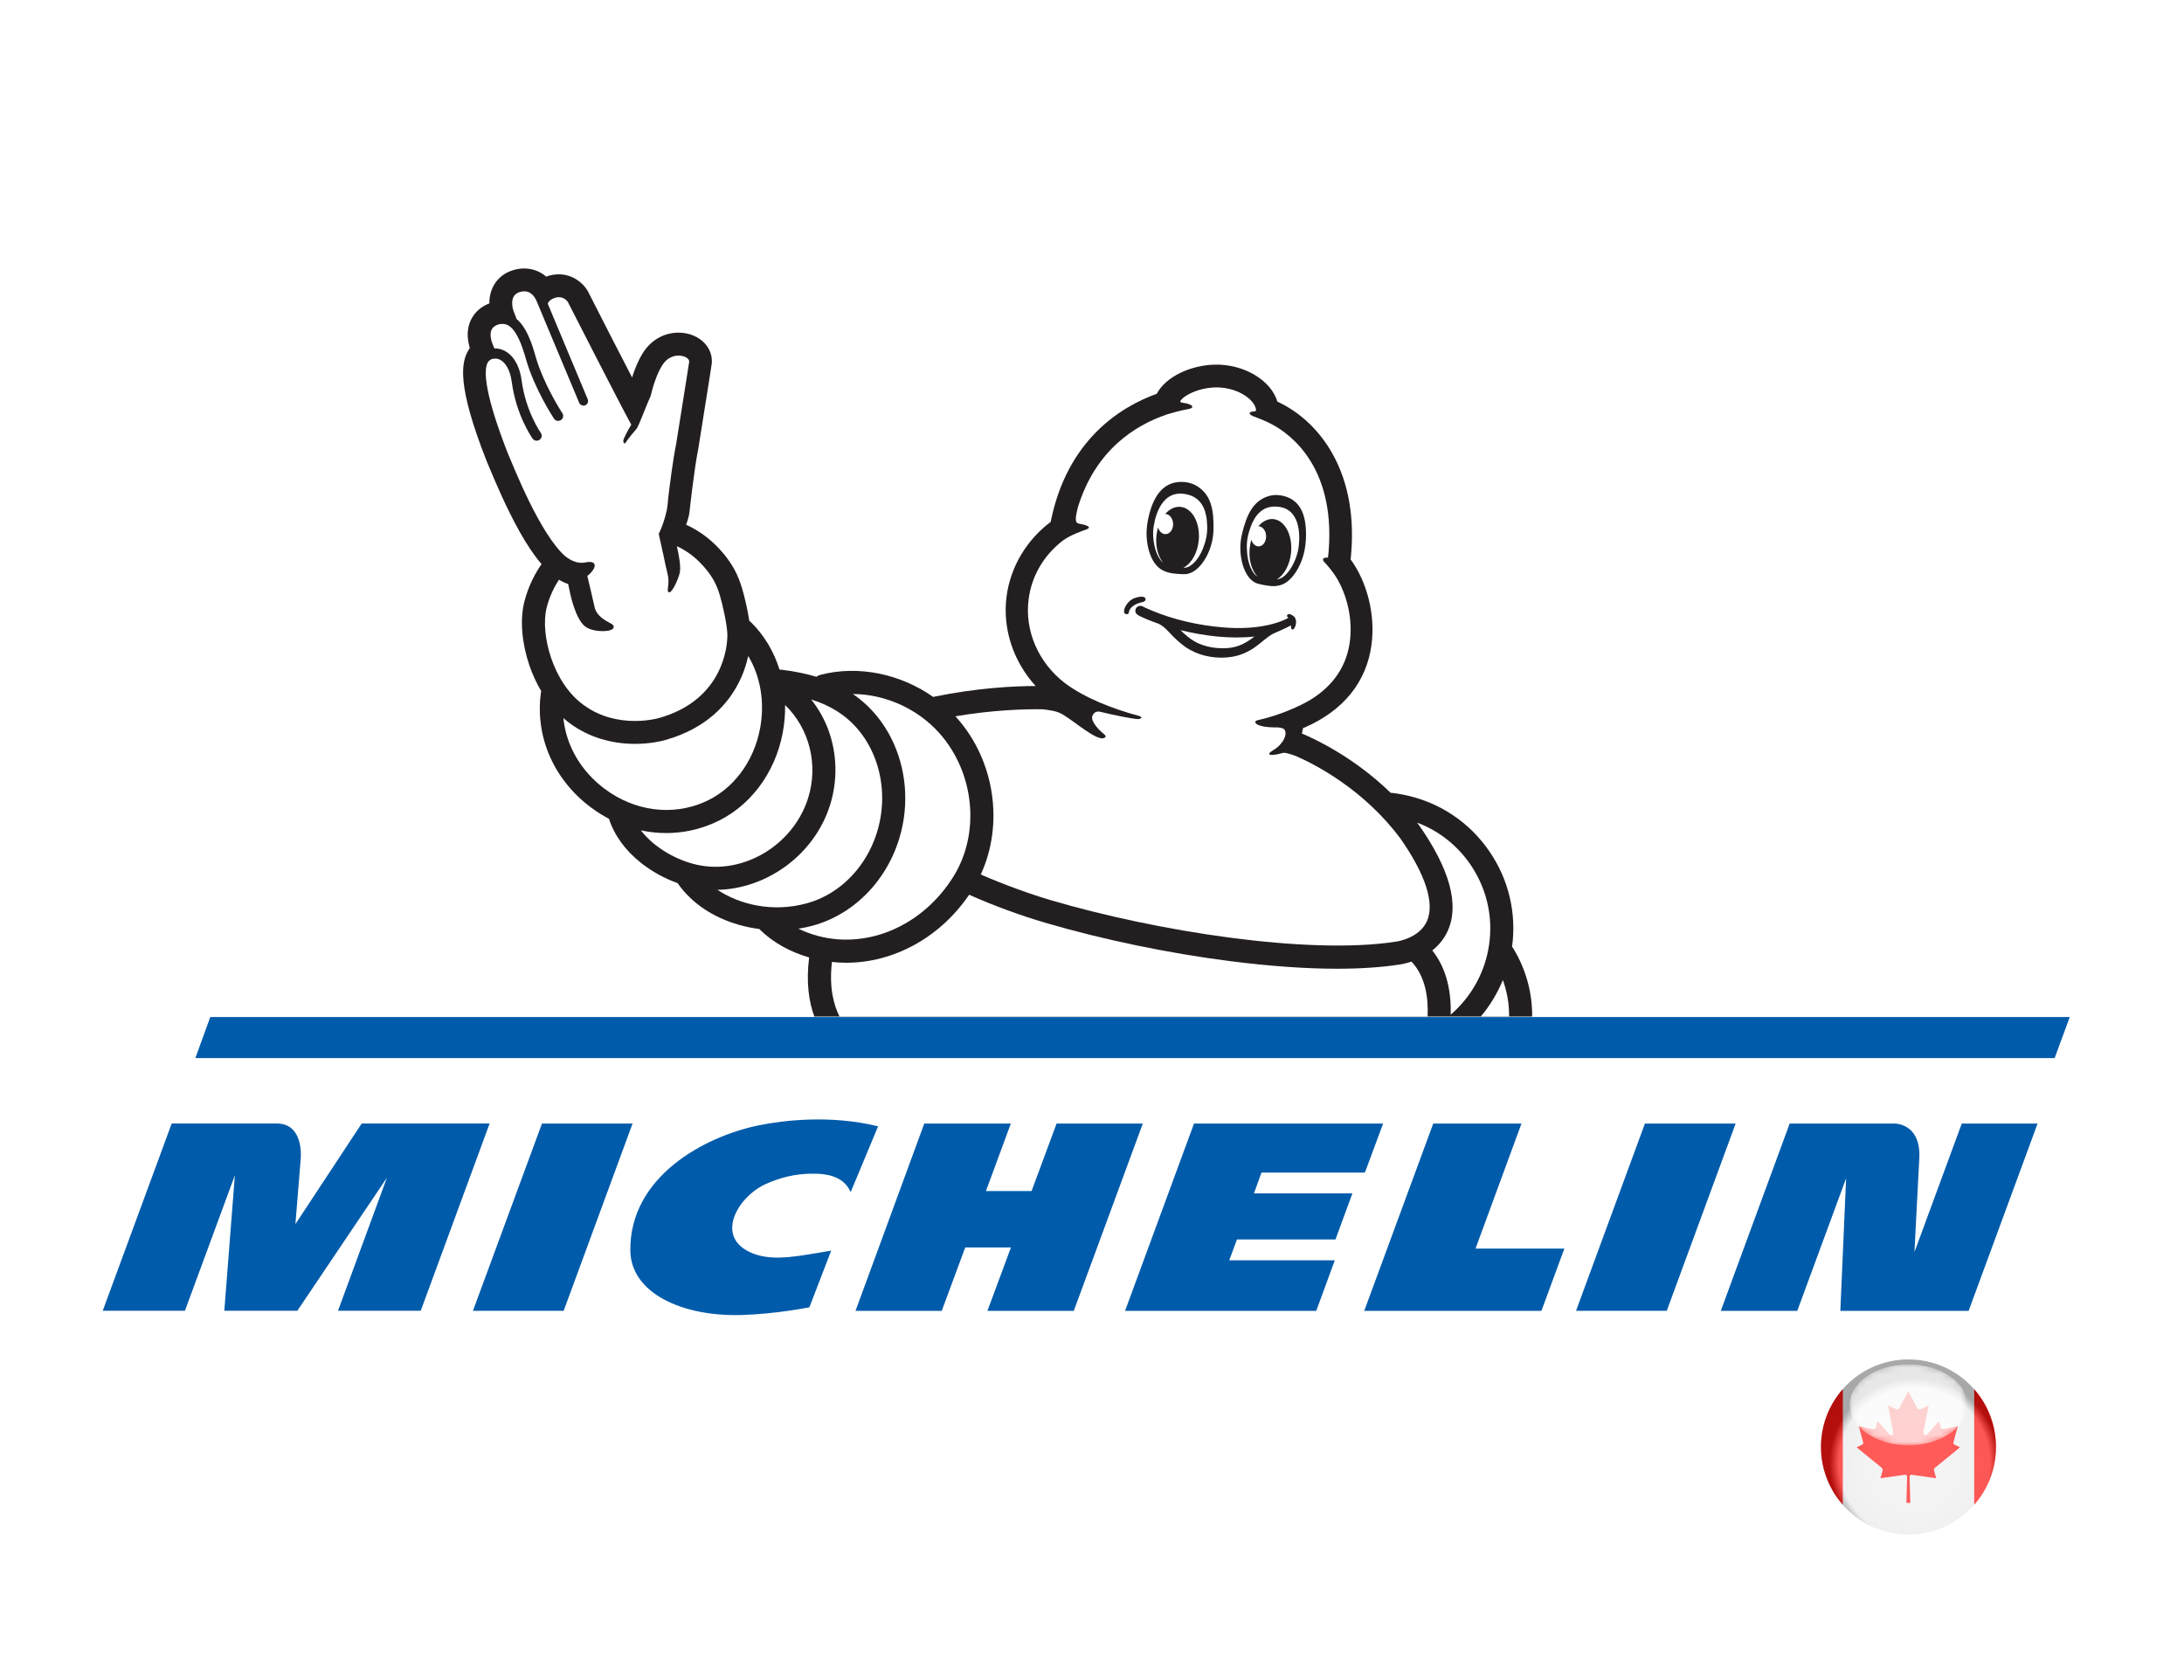
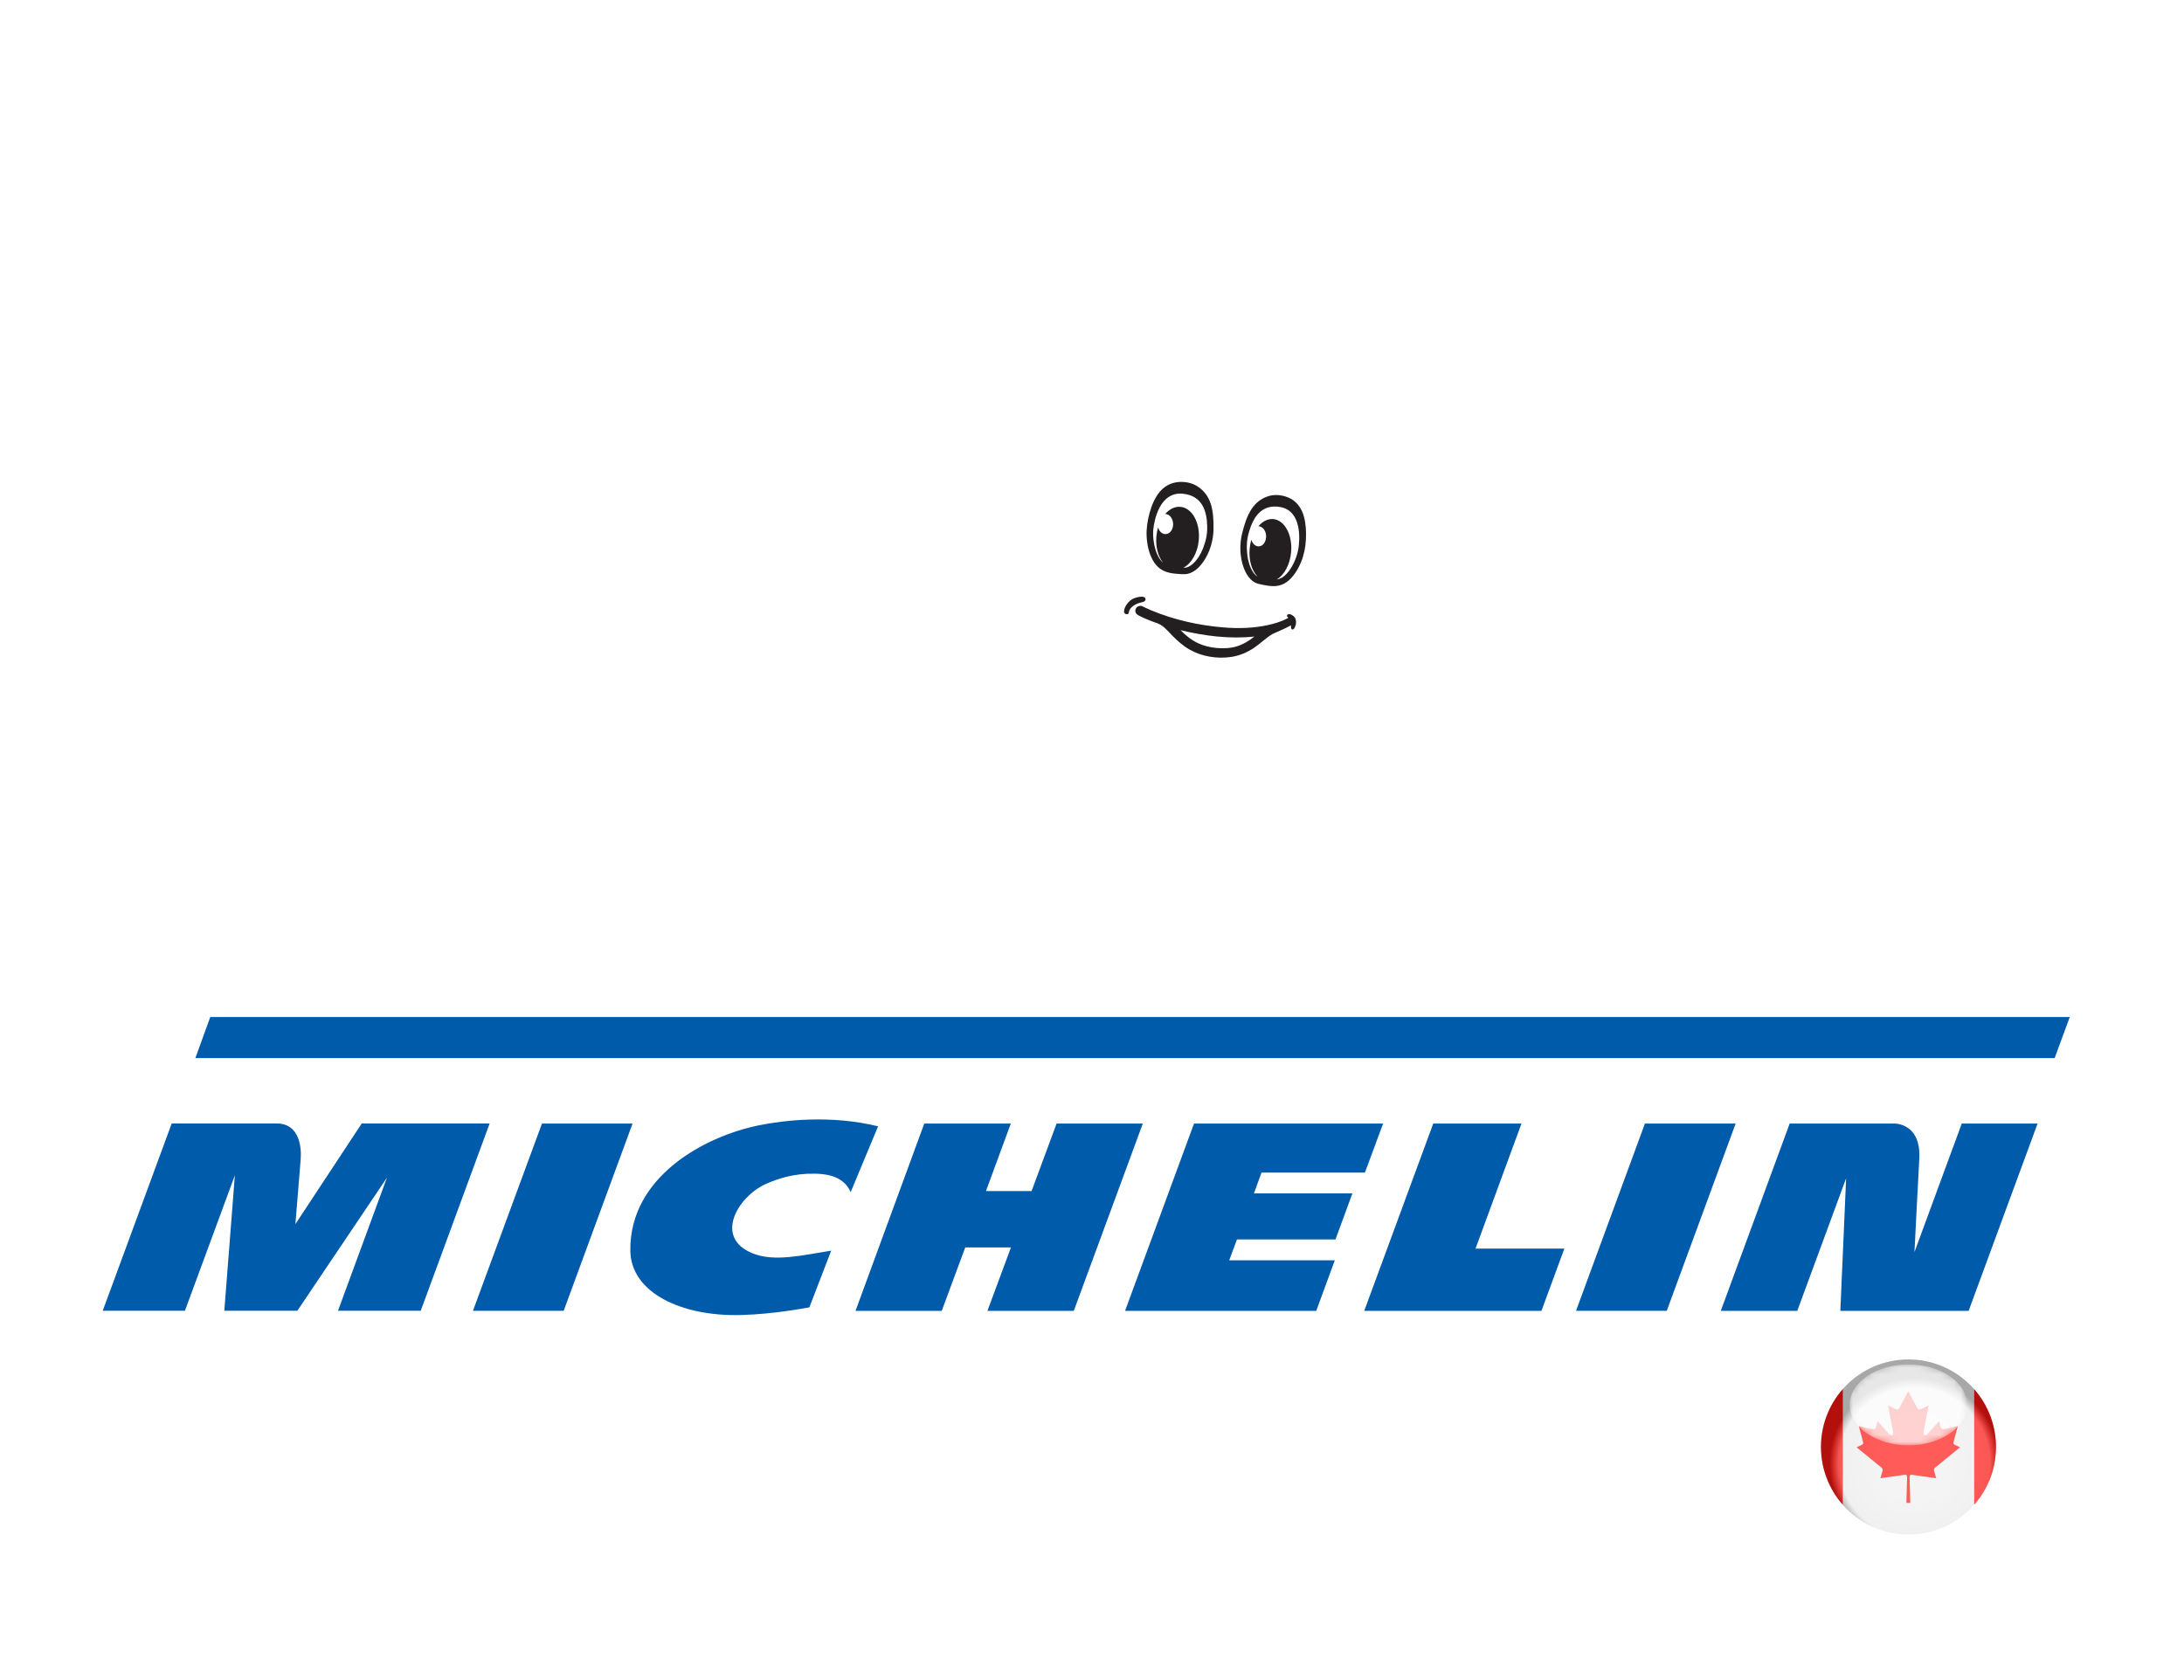
<svg xmlns="http://www.w3.org/2000/svg" xmlns:xlink="http://www.w3.org/1999/xlink" version="1.1" x="0px" y="0px" viewBox="0 0 325 250" style="enable-background:new 0 0 325 250;" xml:space="preserve">
  <style type="text/css">
	.st0{fill:#005BAA;}
	.st1{fill:#FFFFFF;}
	.st2{fill:#231F20;}
	.st3{clip-path:url(#SVGID_00000096060173825850272220000017719150349731526813_);}
	.st4{fill-rule:evenodd;clip-rule:evenodd;fill:#F0F0F0;}
	.st5{fill-rule:evenodd;clip-rule:evenodd;fill:#FF1612;}
	.st6{opacity:0.3;fill-rule:evenodd;clip-rule:evenodd;fill:url(#SVGID_00000048461366610441939130000002295495989165106327_);}
	.st7{filter:url(#Adobe_OpacityMaskFilter);}
	.st8{fill:url(#SVGID_00000054962091837081967630000017183465812788994212_);}
	.st9{opacity:0.85;mask:url(#SVGID_00000080185512837408133440000017449500191163707522_);fill:#FFFFFF;}
	.st10{display:none;}
	.st11{display:inline;}
	.st12{clip-path:url(#SVGID_00000051349137739258871870000016361886445346025345_);}
	.st13{fill-rule:evenodd;clip-rule:evenodd;fill:#F4F4F4;}
	.st14{fill-rule:evenodd;clip-rule:evenodd;fill:#0437A0;}
	.st15{opacity:0.3;fill-rule:evenodd;clip-rule:evenodd;fill:url(#SVGID_00000039823895223274090500000016619334778290070199_);}
	.st16{filter:url(#Adobe_OpacityMaskFilter_00000140722908594491741020000009363371937069676168_);}
	.st17{fill:url(#SVGID_00000090277860056254559910000015562878224433663383_);}
	.st18{opacity:0.85;mask:url(#SVGID_00000014609060712814736830000002692746605695631016_);fill:#FFFFFF;}
</style>
  <g id="Layer_2">
    <path class="st0" d="M112.93,167.45c-8.17,1.67-19.25,7.68-19.13,18.64c0.07,6.32,7.7,9.83,16.46,9.59   c4.91-0.13,9.59-1.04,10.18-1.14l3.25-8.44c-4.3,0.68-8.43,1.71-11.67,0.41c-5.84-2.33-2.25-8.41,1.88-10.3   c1.82-0.83,4.29-1.62,7.27-1.56c1.23,0.02,4.25,0.08,5.42,2.74l4.08-9.79C123.65,165.87,116.59,166.7,112.93,167.45z    M157.23,167.19l-3.72,10.04h-6.79l3.7-10.04h-12.88l-10.23,27.87h12.83l3.5-9.44h6.8l-3.5,9.44h12.85l10.27-27.87H157.23z    M80.65,167.19l-10.27,27.86h13.5l10.25-27.86H80.65z M53.82,167.19l-9.86,14.96c0,0,0.63-7.83,0.79-9.72   c0.11-1.44-0.06-5.25-3.56-5.25H25.55l-10.26,27.86h12.23l7.43-20.15l-1.57,20.15h10.87l13.33-19.8l-7.28,19.8h12.31l10.25-27.86   H53.82z M291.93,167.19l-7.04,19.12c0.1-1.93,0.48-9.53,0.72-13.91c0.1-1.8-0.29-3.18-1.15-4.1c-1.05-1.1-2.44-1.11-2.46-1.11   h-15.68l-10.25,27.87h11.38l7.27-19.73l-0.86,19.73h19.09l10.26-27.87H291.93z M244.78,167.19l-10.25,27.86h13.5l10.25-27.86   H244.78z M187.72,174.49h15.39l2.71-7.3h-28.14l-10.26,27.87h28.45l2.76-7.52h-15.71l1.15-3.1h14.66l2.52-6.86H186.6L187.72,174.49   z M226.41,167.19h-13.13l-10.27,27.87h26.37l3.41-9.26h-13.22L226.41,167.19z" />
    <g>
      <path class="st1" d="M72.46,68.72c0.02,0.04,0.03,0.08,0.05,0.11c0.08,0.18,0.19,0.45,0.33,0.79c0.8,1.92,2.47,5.9,4.47,9.47    c1.13,2.01,2.21,3.62,3.28,4.85c-0.83,1.19-1.97,3.17-2.59,5.71c-0.63,2.63-0.35,6.03,0.77,9.34c0.47,1.38,1.07,2.67,1.77,3.85    c-0.01,0.01-0.01,0.01-0.02,0.02c0.01,0.01,0.01,0.02,0.02,0.04c-0.03,0.1-0.06,0.21-0.07,0.32c-0.82,6.48,1.96,12.8,7.43,16.9    c0.88,0.66,1.79,1.23,2.72,1.72c0.8,2.46,2.45,4.74,4.82,6.6c1.6,1.26,3.46,2.28,5.39,2.97c0.01,0.02,0.02,0.04,0.04,0.06    c2.06,2.92,5.22,5.05,9.14,6.16c0.98,0.28,1.99,0.48,3,0.61c0.05,0.06,0.1,0.12,0.15,0.17c1.9,1.84,4.4,3.24,7.25,4.06    c-0.48,3.75-0.02,6.64,0.77,8.79H228c0.03-3.51-0.91-7.01-2.82-10.15c-0.05-0.08-0.11-0.16-0.17-0.23    c0.67-4.92-0.46-9.85-3.25-14.01c-3.02-4.51-7.61-7.57-12.94-8.62c-0.54-0.11-1.09-0.19-1.65-0.26c-0.07-0.01-0.15-0.01-0.22-0.01    c-5.44-5.28-11.19-7.98-13.22-8.83c0.07-0.28,0.12-0.56,0.18-0.82c0.07-0.02,0.15-0.04,0.22-0.07c5.79-2.52,9.24-6.79,9.97-12.36    c0.58-4.4-0.64-9.27-3.12-12.67c0.01-0.06,0.02-0.12,0.03-0.18c0.59-5.95-0.3-11.13-2.66-15.42c-1.92-3.49-4.84-6.28-8.21-7.84    c-0.02-0.01-0.03-0.01-0.05-0.02c-0.94-3.19-5.02-5.63-9.37-5.51c-3.43,0.09-7.18,1.7-8.59,4.34    c-5.23,1.88-13.33,6.75-15.78,19.06c-3.61,2.71-5.98,6.7-6.56,11.07c-0.64,4.85,1.01,9.71,4.32,13.35    c-3.35,0.01-8.72,0.29-15.05,1.58c-0.06,0.01-0.13,0.03-0.19,0.05c-4.88-3.44-11.17-4.76-16.79-3.29    c-0.23,0.06-0.43,0.16-0.6,0.29c-1.56-0.47-3.27-0.82-5.14-1.05c-0.12-0.01-0.23-0.02-0.34-0.01c-0.82-2.64-2.22-5.03-4.15-6.96    c-0.1-0.1-0.32-0.27-0.32-0.29c-0.01,0.01-0.01,0.01-0.02,0.02c-0.29-1.93-0.83-4.03-1.06-4.79c-0.56-1.89-1.42-3.98-3.91-6.47    c-1.59-1.59-3.28-2.55-4.44-3.08c0.24-0.63,0.37-1.17,0.44-1.49c0.03-0.12,0.05-0.25,0.06-0.38c0.01-0.06,0.63-6.01,1.33-9.54    c0.01-0.04,0.02-0.09,0.02-0.13c1.93-12.11,1.95-12.28,1.96-12.41c0-0.02,0-0.05,0.01-0.07c0.09-1.09-0.29-2.15-1.06-2.98    c-0.93-1-2.35-1.58-3.89-1.58c-2.16,0-4.1,1.11-5.31,3.03c-0.71,1.13-1.24,2.49-1.6,3.64c-2.02-3.9-4.65-9.03-6.54-12.76    c-0.03-0.07-0.07-0.13-0.11-0.19c-0.66-1.11-2.17-2.4-4.26-2.4c-0.63,0-1.25,0.12-1.87,0.34c-0.92-0.78-2.04-1.21-3.28-1.21    c-0.6,0-1.22,0.1-1.82,0.31c-2.14,0.71-3.38,2.62-3.36,4.89c-1.67,0.63-2.8,1.95-3.13,3.64c-0.22,1.16,0.01,2.17,0.13,2.65    c0.02,0.07,0.04,0.18,0.09,0.35c-0.05,0.07-0.1,0.15-0.15,0.23C68.59,53.91,67.97,57.35,72.46,68.72" />
-       <path class="st1" d="M172.02,84.05c0.41,0.49,0.9,0.81,1.44,1.01c0.48,0.18,0.99,0.27,1.52,0.31c0,0,0.85,0.09,1.38,0.07    c2.14-0.09,4.16-3.38,4.22-6.6c0.06-2.94-0.33-5.18-2.44-6.5c-0.22-0.14-0.45-0.25-0.69-0.34c-0.91-0.34-1.97-0.38-2.87-0.13    c-1.11,0.3-1.95,1.09-2.53,2.06c-0.59,0.99-0.95,2.12-1.19,3.25c-0.24,1.16-0.32,2.31-0.15,3.49    C170.86,81.85,171.26,83.13,172.02,84.05z M171.61,78.87c0.13-1.39,0.93-5.75,4.42-5.4c2.65,0.27,3.36,2.22,3.56,3.93    c0.01,0.07,0.01,0.15,0.01,0.23c0.17,1.69-0.15,2.85-0.57,3.95c-0.17,0.43-0.37,0.84-0.61,1.22c-0.65,1.02-1.43,1.65-2.11,1.68    c-0.06,0-0.13,0-0.2,0c1.18-0.62,2.11-2.2,2.28-4.12c0.23-2.57-0.99-4.79-2.74-4.94c-0.83-0.07-1.62,0.34-2.26,1.06    c0.62,0,1.14,0.63,1.18,1.44c0.04,0.83-0.45,1.52-1.09,1.56c-0.52,0.03-0.98-0.39-1.15-1c-0.12,0.42-0.21,0.86-0.25,1.33    c-0.14,1.57,0.26,3,0.99,3.92c-0.1-0.09-0.2-0.18-0.29-0.29c-0.54-0.66-0.94-1.69-1.1-2.9C171.59,80,171.58,79.44,171.61,78.87z     M191.9,91.39c-0.37-0.04-0.46,0.27-0.32,0.39c0.04,0.04,0.09,0.09,0.14,0.15c-0.13,0.07-0.26,0.15-0.38,0.21    c-0.82,0.39-1.71,0.66-2.6,0.86c-2.18,0.48-4.46,0.55-6.7,0.36c-3.65-0.3-7.34-1.12-10.75-2.55c-0.31-0.13-0.6-0.27-0.9-0.4    c-0.15-0.07-0.29-0.16-0.45-0.22v0c-0.48-0.15-0.97,0.17-0.99,0.66c-0.02,0.37,0.22,0.6,0.54,0.76c0.91,0.47,1.89,0.84,2.86,1.18    c0.85,0.37,1.47,1.14,2.09,1.78c0.77,0.79,1.61,1.53,2.58,2.09c1.84,1.05,4.15,1.41,6.22,1.09c1.09-0.17,2.11-0.56,3.03-1.13    c0.68-0.42,1.28-0.93,1.89-1.42c0.37-0.29,0.74-0.59,1.15-0.83c0.24-0.14,1.91-0.81,2.8-1.32c0,0.31-0.01,0.58,0.2,0.62    c0.23,0.04,0.44-0.39,0.52-0.75c0.08-0.36,0.01-0.71-0.09-0.94C192.65,91.77,192.26,91.44,191.9,91.39z M184.11,96.16    c-0.95,0.3-1.97,0.35-2.98,0.27c-0.99-0.08-1.97-0.31-2.87-0.73c-1-0.47-1.82-1.16-2.59-1.93c3.58,0.87,7.36,1.34,11,0.95    C185.9,95.33,185.07,95.86,184.11,96.16z M170.46,89.09c-0.08-0.29-0.45-0.3-0.58-0.3c-0.33,0-0.76,0.1-1.08,0.22    c-0.86,0.31-1.57,1.37-1.53,2.02c0,0.1,0.04,0.18,0.1,0.24c0.05,0.06,0.15,0.12,0.32,0.13c0,0,0.01,0,0.02,0l0,0l0,0    c0.16,0,0.26-0.13,0.28-0.29c0.02-0.16,0.11-0.46,0.35-0.69c0.23-0.23,0.62-0.6,1.73-0.84C170.25,89.54,170.53,89.38,170.46,89.09    z M194.04,76.89c-0.29-1.08-0.89-2.04-1.84-2.61c-0.79-0.46-1.79-0.69-2.72-0.6c-0.25,0.03-0.49,0.08-0.73,0.15    c-2.31,0.73-3.24,2.79-3.93,5.62c-0.75,3.1,0.3,6.76,2.28,7.38c0.48,0.15,1.3,0.28,1.3,0.28c0.51,0.09,1.01,0.14,1.5,0.09    c0.56-0.06,1.1-0.24,1.6-0.61c0.95-0.7,1.64-1.83,2.09-2.91c0.45-1.09,0.68-2.21,0.74-3.38    C194.39,79.16,194.34,77.98,194.04,76.89z M193.2,81.73c-0.11,0.56-0.27,1.09-0.48,1.6c-0.46,1.12-1.09,2.01-1.76,2.5    c-0.29,0.21-0.61,0.34-0.97,0.4c1.11-0.66,1.97-2.2,2.14-4.06c0.23-2.57-0.96-4.78-2.66-4.93c-0.81-0.07-1.59,0.34-2.21,1.07    c0.6,0,1.12,0.62,1.15,1.43c0.03,0.83-0.44,1.53-1.07,1.56c-0.51,0.03-0.96-0.39-1.13-0.99c-0.12,0.42-0.21,0.86-0.25,1.33    c-0.16,1.72,0.32,3.27,1.17,4.16c-0.52-0.31-0.98-1.04-1.27-2.01c-0.13-0.42-0.21-0.87-0.26-1.33c-0.12-1.16-0.12-2.35,0.47-3.93    c0.02-0.08,0.05-0.15,0.07-0.22c0.61-1.59,1.78-3.29,4.32-2.87C193.78,75.98,193.43,80.36,193.2,81.73z" />
-       <path class="st2" d="M72.46,68.72c0.02,0.04,0.03,0.08,0.05,0.11c0.08,0.18,0.19,0.45,0.33,0.79c0.8,1.92,2.47,5.9,4.47,9.47    c1.13,2.01,2.21,3.62,3.28,4.85c-0.83,1.19-1.97,3.17-2.59,5.71c-0.63,2.63-0.35,6.03,0.77,9.34c0.47,1.38,1.07,2.67,1.77,3.85    c-0.01,0.01-0.01,0.01-0.02,0.02c0.01,0.01,0.01,0.02,0.02,0.04c-0.03,0.1-0.06,0.21-0.07,0.32c-0.82,6.48,1.96,12.8,7.43,16.9    c0.88,0.66,1.79,1.23,2.72,1.72c0.8,2.46,2.45,4.74,4.82,6.6c1.6,1.26,3.46,2.28,5.39,2.97c0.01,0.02,0.02,0.04,0.04,0.06    c2.06,2.92,5.22,5.05,9.14,6.16c0.98,0.28,1.99,0.48,3,0.61c0.05,0.06,0.1,0.12,0.15,0.17c1.9,1.84,4.4,3.24,7.25,4.06    c-0.48,3.75-0.02,6.64,0.77,8.79H228c0.03-3.51-0.91-7.01-2.82-10.15c-0.05-0.08-0.11-0.16-0.17-0.23    c0.67-4.92-0.46-9.85-3.25-14.01c-3.02-4.51-7.61-7.57-12.94-8.62c-0.54-0.11-1.09-0.19-1.65-0.26c-0.07-0.01-0.15-0.01-0.22-0.01    c-5.44-5.28-11.19-7.98-13.22-8.83c0.07-0.28,0.12-0.56,0.18-0.82c0.07-0.02,0.15-0.04,0.22-0.07c5.79-2.52,9.24-6.79,9.97-12.36    c0.58-4.4-0.64-9.27-3.12-12.67c0.01-0.06,0.02-0.12,0.03-0.18c0.59-5.95-0.3-11.13-2.66-15.42c-1.92-3.49-4.84-6.28-8.21-7.84    c-0.02-0.01-0.03-0.01-0.05-0.02c-0.94-3.19-5.02-5.63-9.37-5.51c-3.43,0.09-7.18,1.7-8.59,4.34    c-5.23,1.88-13.33,6.75-15.78,19.06c-3.61,2.71-5.98,6.7-6.56,11.07c-0.64,4.85,1.01,9.71,4.32,13.35    c-3.35,0.01-8.72,0.29-15.05,1.58c-0.06,0.01-0.13,0.03-0.19,0.05c-4.88-3.44-11.17-4.76-16.79-3.29    c-0.23,0.06-0.43,0.16-0.6,0.29c-1.56-0.47-3.27-0.82-5.14-1.05c-0.12-0.01-0.23-0.02-0.34-0.01c-0.82-2.64-2.22-5.03-4.15-6.96    c-0.1-0.1-0.32-0.27-0.32-0.29c-0.01,0.01-0.01,0.01-0.02,0.02c-0.29-1.93-0.83-4.03-1.06-4.79c-0.56-1.89-1.42-3.98-3.91-6.47    c-1.59-1.59-3.28-2.55-4.44-3.08c0.24-0.63,0.37-1.17,0.44-1.49c0.03-0.12,0.05-0.25,0.06-0.38c0.01-0.06,0.63-6.01,1.33-9.54    c0.01-0.04,0.02-0.09,0.02-0.13c1.93-12.11,1.95-12.28,1.96-12.41c0-0.02,0-0.05,0.01-0.07c0.09-1.09-0.29-2.15-1.06-2.98    c-0.93-1-2.35-1.58-3.89-1.58c-2.16,0-4.1,1.11-5.31,3.03c-0.71,1.13-1.24,2.49-1.6,3.64c-2.02-3.9-4.65-9.03-6.54-12.76    c-0.03-0.07-0.07-0.13-0.11-0.19c-0.66-1.11-2.17-2.4-4.26-2.4c-0.63,0-1.25,0.12-1.87,0.34c-0.92-0.78-2.04-1.21-3.28-1.21    c-0.6,0-1.22,0.1-1.82,0.31c-2.14,0.71-3.38,2.62-3.36,4.89c-1.67,0.63-2.8,1.95-3.13,3.64c-0.22,1.16,0.01,2.17,0.13,2.65    c0.02,0.07,0.04,0.18,0.09,0.35c-0.05,0.07-0.1,0.15-0.15,0.23C68.59,53.91,67.97,57.35,72.46,68.72" />
+       <path class="st1" d="M172.02,84.05c0.41,0.49,0.9,0.81,1.44,1.01c0.48,0.18,0.99,0.27,1.52,0.31c0,0,0.85,0.09,1.38,0.07    c2.14-0.09,4.16-3.38,4.22-6.6c0.06-2.94-0.33-5.18-2.44-6.5c-0.91-0.34-1.97-0.38-2.87-0.13    c-1.11,0.3-1.95,1.09-2.53,2.06c-0.59,0.99-0.95,2.12-1.19,3.25c-0.24,1.16-0.32,2.31-0.15,3.49    C170.86,81.85,171.26,83.13,172.02,84.05z M171.61,78.87c0.13-1.39,0.93-5.75,4.42-5.4c2.65,0.27,3.36,2.22,3.56,3.93    c0.01,0.07,0.01,0.15,0.01,0.23c0.17,1.69-0.15,2.85-0.57,3.95c-0.17,0.43-0.37,0.84-0.61,1.22c-0.65,1.02-1.43,1.65-2.11,1.68    c-0.06,0-0.13,0-0.2,0c1.18-0.62,2.11-2.2,2.28-4.12c0.23-2.57-0.99-4.79-2.74-4.94c-0.83-0.07-1.62,0.34-2.26,1.06    c0.62,0,1.14,0.63,1.18,1.44c0.04,0.83-0.45,1.52-1.09,1.56c-0.52,0.03-0.98-0.39-1.15-1c-0.12,0.42-0.21,0.86-0.25,1.33    c-0.14,1.57,0.26,3,0.99,3.92c-0.1-0.09-0.2-0.18-0.29-0.29c-0.54-0.66-0.94-1.69-1.1-2.9C171.59,80,171.58,79.44,171.61,78.87z     M191.9,91.39c-0.37-0.04-0.46,0.27-0.32,0.39c0.04,0.04,0.09,0.09,0.14,0.15c-0.13,0.07-0.26,0.15-0.38,0.21    c-0.82,0.39-1.71,0.66-2.6,0.86c-2.18,0.48-4.46,0.55-6.7,0.36c-3.65-0.3-7.34-1.12-10.75-2.55c-0.31-0.13-0.6-0.27-0.9-0.4    c-0.15-0.07-0.29-0.16-0.45-0.22v0c-0.48-0.15-0.97,0.17-0.99,0.66c-0.02,0.37,0.22,0.6,0.54,0.76c0.91,0.47,1.89,0.84,2.86,1.18    c0.85,0.37,1.47,1.14,2.09,1.78c0.77,0.79,1.61,1.53,2.58,2.09c1.84,1.05,4.15,1.41,6.22,1.09c1.09-0.17,2.11-0.56,3.03-1.13    c0.68-0.42,1.28-0.93,1.89-1.42c0.37-0.29,0.74-0.59,1.15-0.83c0.24-0.14,1.91-0.81,2.8-1.32c0,0.31-0.01,0.58,0.2,0.62    c0.23,0.04,0.44-0.39,0.52-0.75c0.08-0.36,0.01-0.71-0.09-0.94C192.65,91.77,192.26,91.44,191.9,91.39z M184.11,96.16    c-0.95,0.3-1.97,0.35-2.98,0.27c-0.99-0.08-1.97-0.31-2.87-0.73c-1-0.47-1.82-1.16-2.59-1.93c3.58,0.87,7.36,1.34,11,0.95    C185.9,95.33,185.07,95.86,184.11,96.16z M170.46,89.09c-0.08-0.29-0.45-0.3-0.58-0.3c-0.33,0-0.76,0.1-1.08,0.22    c-0.86,0.31-1.57,1.37-1.53,2.02c0,0.1,0.04,0.18,0.1,0.24c0.05,0.06,0.15,0.12,0.32,0.13c0,0,0.01,0,0.02,0l0,0l0,0    c0.16,0,0.26-0.13,0.28-0.29c0.02-0.16,0.11-0.46,0.35-0.69c0.23-0.23,0.62-0.6,1.73-0.84C170.25,89.54,170.53,89.38,170.46,89.09    z M194.04,76.89c-0.29-1.08-0.89-2.04-1.84-2.61c-0.79-0.46-1.79-0.69-2.72-0.6c-0.25,0.03-0.49,0.08-0.73,0.15    c-2.31,0.73-3.24,2.79-3.93,5.62c-0.75,3.1,0.3,6.76,2.28,7.38c0.48,0.15,1.3,0.28,1.3,0.28c0.51,0.09,1.01,0.14,1.5,0.09    c0.56-0.06,1.1-0.24,1.6-0.61c0.95-0.7,1.64-1.83,2.09-2.91c0.45-1.09,0.68-2.21,0.74-3.38    C194.39,79.16,194.34,77.98,194.04,76.89z M193.2,81.73c-0.11,0.56-0.27,1.09-0.48,1.6c-0.46,1.12-1.09,2.01-1.76,2.5    c-0.29,0.21-0.61,0.34-0.97,0.4c1.11-0.66,1.97-2.2,2.14-4.06c0.23-2.57-0.96-4.78-2.66-4.93c-0.81-0.07-1.59,0.34-2.21,1.07    c0.6,0,1.12,0.62,1.15,1.43c0.03,0.83-0.44,1.53-1.07,1.56c-0.51,0.03-0.96-0.39-1.13-0.99c-0.12,0.42-0.21,0.86-0.25,1.33    c-0.16,1.72,0.32,3.27,1.17,4.16c-0.52-0.31-0.98-1.04-1.27-2.01c-0.13-0.42-0.21-0.87-0.26-1.33c-0.12-1.16-0.12-2.35,0.47-3.93    c0.02-0.08,0.05-0.15,0.07-0.22c0.61-1.59,1.78-3.29,4.32-2.87C193.78,75.98,193.43,80.36,193.2,81.73z" />
      <path class="st1" d="M224.57,151.27h-4.22c1.37-1.63,2.48-3.46,3.29-5.44C224.28,147.6,224.59,149.43,224.57,151.27" />
      <path class="st1" d="M155.02,105.54c0.02,0,1.57,0.11,2.5,0.47c1.57,0.6,4.7,3.6,6.39,3.86c0.3,0.03,1.07-0.16,0.23-0.75    c-0.23-0.17-2.19-1.91-1.47-2.81c0.01-0.01,0.02-0.02,0.03-0.04c0.26-0.36,0.6-0.44,0.96-0.37c2.45,0.61,4.49,0.96,5.2,1.06    c0.43,0.06,0.75,0.07,0.92-0.08c0.17-0.15,0.04-0.26-0.43-0.39c-3.78-1.02-7.95-2.64-10.88-4.84c-3.92-3.01-6.02-7.76-5.4-12.48    c0.45-3.47,2.25-6.54,5.09-8.73c1.13-0.83,2.92-1.45,3.44-1.63c1.37-0.5-0.88-0.86-1.04-0.89c-0.58-0.09-0.61-0.69-0.14-2.5    c2.62-8.41,8.42-12.12,13.23-13.75c0.84-0.26,2.14-0.62,3.01-0.76c1.33-0.2,0.83-0.8-0.69-0.98c0,0-0.51-0.03-0.26-0.36    c0.04-0.05,0.33-0.39,0.76-0.66c1.08-0.69,2.65-1.21,4.36-1.26c3.09-0.08,5.76,1.64,6.07,3.24c0,0,0.11,0.32-0.26,0.33    c-0.59,0.02-1.07,0.27-0.25,0.68c0.19,0.1,1.01,0.35,2.17,0.88c0.05,0.03,0.11,0.06,0.17,0.09c2.33,1.08,9.59,5.5,9.06,17.97    c0,0,0,0,0,0c-0.02,0.38-0.05,0.75-0.07,1.12c-0.02,0.34-0.07,0.69-0.11,1.03c-0.68-0.08-0.98,0.21-0.49,0.7    c0.35,0.35,1.23,1.4,1.74,2.23c1.64,2.7,2.45,6.27,2.01,9.56c-0.58,4.45-3.34,7.17-6.09,8.79c-1.23,0.7-4.09,2.12-7.66,2.91    c-0.73,0.16-0.39,1.11,2.99,1.06c0.28,0.03,0.9,0.06,1.08,0.4c0.39,0.73-0.28,2.15-1.75,3.01c-1.26,0.75-0.25,0.9,1.5,0.38    c0.51-0.08,1.86,0.46,2.04,0.53c2.85,1.26,10.04,4.97,15.44,12.25c3.74,5.37,5.09,9.6,3.93,12.25c-1.14,2.58-4.52,3.05-4.54,3.05    c-0.02,0-0.04,0-0.06,0.01c-13.06,2.03-35.7-1.55-51.32-6.15c-2.8-0.82-6.97-2.29-10.48-3.84c3.45-7.47,2.11-16.91-3.55-23.29    c-0.08-0.08-0.15-0.17-0.23-0.25C147.71,105.65,152.34,105.51,155.02,105.54" />
      <path class="st1" d="M218.91,128.79c2.51,3.75,3.41,8.25,2.53,12.67c-0.74,3.73-2.71,7.07-5.56,9.52c0.08-3.09-0.46-6.7-2.74-9.55    c0.91-0.72,1.74-1.67,2.31-2.94c1.73-3.86,0.3-9.13-4.25-15.65c-0.01-0.01-0.02-0.03-0.03-0.04c-0.1-0.13-0.2-0.26-0.29-0.39    C214.14,123.63,216.93,125.84,218.91,128.79" />
      <path class="st1" d="M139.81,109.12c5.21,5.88,6.09,14.83,2.09,21.28c-4.49,7.24-12.54,10.82-20.04,8.91    c-1.09-0.28-2.11-0.66-3.06-1.12c0.71-0.11,1.42-0.25,2.11-0.44c7.37-2,12.88-8.8,13.7-16.92c0.52-5.13-0.93-10.27-3.98-14.1    c-1.08-1.35-2.31-2.5-3.72-3.46C131.67,103.29,136.52,105.42,139.81,109.12" />
      <path class="st1" d="M127.94,108.86c2.5,3.14,3.68,7.37,3.25,11.61c-0.68,6.72-5.17,12.33-11.18,13.96    c-5.06,1.37-9.92,0.18-13.25-2.02c7.33-0.14,14.38-5.18,16.73-12.52c1.18-3.68,1.1-7.68-0.22-11.27    c-0.61-1.65-1.48-3.18-2.56-4.54C123.82,105.07,126.17,106.63,127.94,108.86" />
      <path class="st1" d="M116.47,109.07c0.27-1.4,0.38-2.79,0.36-4.16c3.59,3.46,5.02,8.88,3.4,13.93    c-2.24,6.96-9.65,11.37-16.52,9.84c-2.9-0.65-6.28-2.44-8.34-5.12c1.24,0.27,2.51,0.4,3.77,0.4c2.39,0,4.77-0.48,7.04-1.47    C111.47,120.2,115.31,115.18,116.47,109.07" />
      <path class="st1" d="M111.34,97.62c0.01,0.01,0.01,0.02,0.01,0.01c1.83,3.05,2.49,6.9,1.75,10.8c-0.95,4.99-4.05,9.08-8.29,10.92    c-4.83,2.1-10.39,1.36-14.85-1.98c-3.54-2.66-5.71-6.43-6.12-10.49c0,0,0-0.01-0.01-0.03c0.35,0.31,0.72,0.6,1.09,0.87    c2.7,1.95,6.01,2.97,9.57,2.97c2.42,0,4.2-0.48,4.54-0.58c6.28-1.77,9.36-5.54,10.83-8.39    C110.63,100.25,111.08,98.83,111.34,97.62" />
      <path class="st1" d="M72.71,53.74c0.05-0.03,0.09-0.06,0.14-0.1c0.12-0.11,0.26-0.19,0.42-0.24c0.05-0.01,0.1-0.02,0.15-0.02    c0.19-0.01,0.33-0.02,0.46-0.02c0.1,0.02,0.21,0.04,0.32,0.08c0.99,0.36,1.72,1.62,1.95,3.36c0.66,5.01,3.01,8.33,3.11,8.47    c0.15,0.2,0.37,0.31,0.61,0.31c0.15,0,0.3-0.05,0.43-0.14c0.33-0.24,0.41-0.71,0.17-1.04c-0.02-0.03-2.23-3.16-2.85-7.8    c-0.31-2.34-1.38-4-2.92-4.57c-0.37-0.14-0.76-0.19-1.13-0.18c-0.2-0.47-0.39-0.92-0.44-1.16c-0.15-0.64-0.44-1.91,0.98-2.39    c0.09-0.03,0.18-0.05,0.27-0.08c0.05,0,0.1,0,0.14,0c1.03-0.13,2.38,0.34,3.73,5.16c1.24,4.42,4.07,8.74,4.19,8.92    c0.14,0.22,0.38,0.33,0.62,0.33c0.14,0,0.28-0.04,0.41-0.12c0.34-0.23,0.44-0.69,0.21-1.03c-0.03-0.04-2.82-4.3-4-8.51    c-0.58-2.08-1.4-4.34-2.8-5.49c-0.2-0.51-0.42-1.08-0.48-1.26c-0.24-0.71-0.48-2.29,0.87-2.74c0.27-0.09,0.52-0.13,0.75-0.13    c1.08,0,1.63,0.93,1.9,1.62c0.04,0.1,0.08,0.2,0.13,0.31l6.13,14.64c0.04,0.11,0.1,0.2,0.19,0.27c0.2,0.16,0.46,0.22,0.71,0.12    c0.35-0.15,0.53-0.54,0.38-0.9l-5.95-14.22c0.1-0.27,0.31-0.52,0.68-0.71c0.37-0.19,0.7-0.26,0.98-0.26    c0.91,0,1.35,0.75,1.35,0.75s7.92,15.54,9.42,18.22c-0.61,1.01-1.1,2-1.16,2.25c-0.11,0.4,0.16,0.76,0.35,0.38    c0.44-0.65,1.08-1.43,1.62-2.05c0.01-0.01,0.01-0.01,0.02-0.02l0,0c0.02-0.02,0.04-0.05,0.05-0.09c0.37-0.66,1.54-3.76,2-4.73    c0.33-1.42,0.94-3.33,1.72-4.57c0.68-1.08,1.63-1.45,2.44-1.45c0.9,0,1.62,0.45,1.58,0.92c-0.02,0.21-1.94,12.22-1.94,12.22    c-0.5,2.51-0.95,6.1-1.2,8.19c-0.02,0.51-0.08,1.02-0.17,1.51c-0.01,0.1-0.02,0.16-0.02,0.16s-0.02,0.11-0.08,0.3    c-0.4,1.81-1.12,3.23-1.12,3.23l0.62,2.86c0,0,0.01,0,0.01-0.01c0.25,1.21,0.52,2.5,0.63,2.89c0.46,1.62-0.13,2.57,0.17,2.9    c0.41,0.46,1.42-1.71,1.69-2.83c0.21-0.89-0.13-2.71-0.43-3.98c0.87,0.4,2.16,1.14,3.37,2.36c2.08,2.08,2.65,3.69,3.05,5.02    c0.39,1.33,1.05,4.19,1.1,5.73c0.04,1.54-0.48,9.73-10.17,12.46c0,0-1.48,0.44-3.59,0.44c-2.16,0-4.98-0.46-7.57-2.33    c-4.68-3.33-6.51-10.61-5.58-14.46c0.44-1.81,1.23-3.28,1.85-4.23c0.45,0.27,0.91,0.49,1.37,0.64l0.28,1.32    c0.03,0.16,0.79,3.86,2.22,4.98c0.84,0.66,2.22,0.71,2.63,0.71c0.43,0,1.44-0.05,1.62-0.49c0.03-0.07,0.08-0.26-0.11-0.45    c-0.08-0.08-0.2-0.15-0.45-0.28c-0.69-0.37-1.97-1.06-2.25-2.32c-0.15-0.71-0.74-3.2-1.09-4.67c1.44-1.14,1.59-2.4-0.29-2.01    c-1.14,0.24-2.19-0.29-3-0.93c-3.78-3.31-7.74-13.46-8.52-15.26C72.38,59.33,71.72,54.96,72.71,53.74" />
      <path class="st1" d="M123.8,143.14c0.71,0.08,1.42,0.12,2.13,0.12c7.04,0,13.92-3.72,18.29-10.12c3.72,1.68,8.14,3.24,11.23,4.14    c8.59,2.53,18.42,4.57,27.68,5.75c5.83,0.74,11.17,1.12,15.84,1.12c3.48,0,6.6-0.21,9.27-0.62c0.18-0.02,0.88-0.13,1.8-0.44    c2.11,2.23,2.53,5.45,2.4,8.19h-87.5C124.09,149.61,123.35,146.98,123.8,143.14" />
      <path class="st2" d="M172.02,84.05c0.41,0.49,0.9,0.81,1.44,1.01c0.48,0.18,0.99,0.27,1.52,0.31c0,0,0.85,0.09,1.38,0.07    c2.14-0.09,4.16-3.38,4.22-6.6c0.06-2.94-0.33-5.18-2.44-6.5c-0.22-0.14-0.45-0.25-0.69-0.34c-0.91-0.34-1.97-0.38-2.87-0.13    c-1.11,0.3-1.95,1.09-2.53,2.06c-0.59,0.99-0.95,2.12-1.19,3.25c-0.24,1.16-0.32,2.31-0.15,3.49    C170.86,81.85,171.26,83.13,172.02,84.05z M171.61,78.87c0.13-1.39,0.93-5.75,4.42-5.4c2.65,0.27,3.36,2.22,3.56,3.93    c0.01,0.07,0.01,0.15,0.01,0.23c0.17,1.69-0.15,2.85-0.57,3.95c-0.17,0.43-0.37,0.84-0.61,1.22c-0.65,1.02-1.43,1.65-2.11,1.68    c-0.06,0-0.13,0-0.2,0c1.18-0.62,2.11-2.2,2.28-4.12c0.23-2.57-0.99-4.79-2.74-4.94c-0.83-0.07-1.62,0.34-2.26,1.06    c0.62,0,1.14,0.63,1.18,1.44c0.04,0.83-0.45,1.52-1.09,1.56c-0.52,0.03-0.98-0.39-1.15-1c-0.12,0.42-0.21,0.86-0.25,1.33    c-0.14,1.57,0.26,3,0.99,3.92c-0.1-0.09-0.2-0.18-0.29-0.29c-0.54-0.66-0.94-1.69-1.1-2.9C171.59,80,171.58,79.44,171.61,78.87z     M191.9,91.39c-0.37-0.04-0.46,0.27-0.32,0.39c0.04,0.04,0.09,0.09,0.14,0.15c-0.13,0.07-0.26,0.15-0.38,0.21    c-0.82,0.39-1.71,0.66-2.6,0.86c-2.18,0.48-4.46,0.55-6.7,0.36c-3.65-0.3-7.34-1.12-10.75-2.55c-0.31-0.13-0.6-0.27-0.9-0.4    c-0.15-0.07-0.29-0.16-0.45-0.22v0c-0.48-0.15-0.97,0.17-0.99,0.66c-0.02,0.37,0.22,0.6,0.54,0.76c0.91,0.47,1.89,0.84,2.86,1.18    c0.85,0.37,1.47,1.14,2.09,1.78c0.77,0.79,1.61,1.53,2.58,2.09c1.84,1.05,4.15,1.41,6.22,1.09c1.09-0.17,2.11-0.56,3.03-1.13    c0.68-0.42,1.28-0.93,1.89-1.42c0.37-0.29,0.74-0.59,1.15-0.83c0.24-0.14,1.91-0.81,2.8-1.32c0,0.31-0.01,0.58,0.2,0.62    c0.23,0.04,0.44-0.39,0.52-0.75c0.08-0.36,0.01-0.71-0.09-0.94C192.65,91.77,192.26,91.44,191.9,91.39z M184.11,96.16    c-0.95,0.3-1.97,0.35-2.98,0.27c-0.99-0.08-1.97-0.31-2.87-0.73c-1-0.47-1.82-1.16-2.59-1.93c3.58,0.87,7.36,1.34,11,0.95    C185.9,95.33,185.07,95.86,184.11,96.16z M170.46,89.09c-0.08-0.29-0.45-0.3-0.58-0.3c-0.33,0-0.76,0.1-1.08,0.22    c-0.86,0.31-1.57,1.37-1.53,2.02c0,0.1,0.04,0.18,0.1,0.24c0.05,0.06,0.15,0.12,0.32,0.13c0,0,0.01,0,0.02,0l0,0l0,0    c0.16,0,0.26-0.13,0.28-0.29c0.02-0.16,0.11-0.46,0.35-0.69c0.23-0.23,0.62-0.6,1.73-0.84C170.25,89.54,170.53,89.38,170.46,89.09    z M194.04,76.89c-0.29-1.08-0.89-2.04-1.84-2.61c-0.79-0.46-1.79-0.69-2.72-0.6c-0.25,0.03-0.49,0.08-0.73,0.15    c-2.31,0.73-3.24,2.79-3.93,5.62c-0.75,3.1,0.3,6.76,2.28,7.38c0.48,0.15,1.3,0.28,1.3,0.28c0.51,0.09,1.01,0.14,1.5,0.09    c0.56-0.06,1.1-0.24,1.6-0.61c0.95-0.7,1.64-1.83,2.09-2.91c0.45-1.09,0.68-2.21,0.74-3.38    C194.39,79.16,194.34,77.98,194.04,76.89z M193.2,81.73c-0.11,0.56-0.27,1.09-0.48,1.6c-0.46,1.12-1.09,2.01-1.76,2.5    c-0.29,0.21-0.61,0.34-0.97,0.4c1.11-0.66,1.97-2.2,2.14-4.06c0.23-2.57-0.96-4.78-2.66-4.93c-0.81-0.07-1.59,0.34-2.21,1.07    c0.6,0,1.12,0.62,1.15,1.43c0.03,0.83-0.44,1.53-1.07,1.56c-0.51,0.03-0.96-0.39-1.13-0.99c-0.12,0.42-0.21,0.86-0.25,1.33    c-0.16,1.72,0.32,3.27,1.17,4.16c-0.52-0.31-0.98-1.04-1.27-2.01c-0.13-0.42-0.21-0.87-0.26-1.33c-0.12-1.16-0.12-2.35,0.47-3.93    c0.02-0.08,0.05-0.15,0.07-0.22c0.61-1.59,1.78-3.29,4.32-2.87C193.78,75.98,193.43,80.36,193.2,81.73z" />
    </g>
    <polygon class="st0" points="308,151.34 31.29,151.34 29.07,157.45 305.75,157.45  " />
  </g>
  <g id="US__x26__Canadia">
</g>
  <g id="Canadian">
    <g>
      <g>
        <defs>
          <circle id="SVGID_1_" cx="284" cy="215.31" r="13.02" />
        </defs>
        <clipPath id="SVGID_00000016065989329292077000000006704676734885929658_">
          <use xlink:href="#SVGID_1_" style="overflow:visible;" />
        </clipPath>
        <g style="clip-path:url(#SVGID_00000016065989329292077000000006704676734885929658_);">
          <polygon class="st4" points="274.23,202.3 293.78,202.3 293.78,228.33 274.23,228.33 274.23,202.3     " />
          <polygon class="st5" points="264.48,202.3 274.23,202.3 274.23,228.33 264.48,228.33 264.48,202.3     " />
          <polygon class="st5" points="293.78,202.3 303.53,202.3 303.53,228.33 293.78,228.33 293.78,202.3     " />
          <path class="st5" d="M283.97,207.03c0,0,1.15,2.17,1.32,2.45c0.17,0.28,0.33,0.32,0.73,0.13c0.4-0.19,0.98-0.5,0.98-0.5      s-0.65,3.37-0.75,3.92c-0.1,0.54,0.26,0.73,0.62,0.32c0.36-0.41,1.68-1.88,1.68-1.88s0.19,0.67,0.24,0.89      c0.05,0.21,0.17,0.36,0.56,0.28c0.39-0.07,2-0.43,2-0.43s-0.57,2.02-0.62,2.28c-0.06,0.27-0.12,0.37,0.21,0.53      c0.33,0.16,0.73,0.34,0.73,0.34s-3.31,2.73-3.6,2.94c-0.28,0.21-0.34,0.34-0.2,0.78c0.14,0.44,0.25,0.88,0.25,0.88      s-3.27-0.46-3.63-0.51c-0.36-0.05-0.33,0.34-0.32,0.53c0.01,0.2,0.1,3.65,0.1,3.65h-0.29h-0.29c0,0,0.09-3.45,0.1-3.65      c0.01-0.2,0.04-0.58-0.32-0.53c-0.36,0.05-3.64,0.51-3.64,0.51s0.11-0.43,0.25-0.88c0.14-0.44,0.08-0.57-0.2-0.78      c-0.28-0.21-3.6-2.94-3.6-2.94s0.4-0.18,0.73-0.34c0.33-0.16,0.26-0.27,0.21-0.53c-0.06-0.27-0.62-2.28-0.62-2.28      s1.61,0.35,2,0.43c0.39,0.07,0.5-0.07,0.56-0.28c0.05-0.21,0.24-0.89,0.24-0.89s1.32,1.47,1.68,1.88      c0.36,0.41,0.72,0.22,0.62-0.32c-0.1-0.54-0.75-3.92-0.75-3.92s0.58,0.32,0.98,0.5c0.4,0.19,0.57,0.15,0.73-0.13      C282.82,209.2,283.97,207.03,283.97,207.03L283.97,207.03z" />
        </g>
      </g>
      <g>
        <radialGradient id="SVGID_00000043455129835662112950000010183901776984272512_" cx="2262.215" cy="6012.18" r="228.776" gradientTransform="matrix(0.059 0 0 0.059 151.427 -137.002)" gradientUnits="userSpaceOnUse">
          <stop offset="0" style="stop-color:#FFFFFF" />
          <stop offset="0.44" style="stop-color:#FCFCFC" />
          <stop offset="0.725" style="stop-color:#F4F4F4" />
          <stop offset="0.833" style="stop-color:#EEEEEE" />
          <stop offset="0.938" style="stop-color:#000000" />
        </radialGradient>
        <circle style="opacity:0.3;fill-rule:evenodd;clip-rule:evenodd;fill:url(#SVGID_00000043455129835662112950000010183901776984272512_);" cx="283.99" cy="215.31" r="13.02" />
        <defs>
          <filter id="Adobe_OpacityMaskFilter" filterUnits="userSpaceOnUse" x="275.25" y="203.03" width="17.48" height="12.04">
            <feFlood style="flood-color:white;flood-opacity:1" result="back" />
            <feBlend in="SourceGraphic" in2="back" mode="normal" />
          </filter>
        </defs>
        <mask maskUnits="userSpaceOnUse" x="275.25" y="203.03" width="17.48" height="12.04" id="SVGID_00000070800331711345615400000015245258836706413489_">
          <g class="st7">
            <linearGradient id="SVGID_00000144301308271318032640000016801923088858505662_" gradientUnits="userSpaceOnUse" x1="283.993" y1="196.294" x2="283.993" y2="212.089">
              <stop offset="0" style="stop-color:#FFFFFF" />
              <stop offset="0.459" style="stop-color:#D5D5D5" />
              <stop offset="0.461" style="stop-color:#D5D5D5" />
              <stop offset="0.537" style="stop-color:#B0B0B0" />
              <stop offset="0.704" style="stop-color:#666666" />
              <stop offset="0.842" style="stop-color:#2F2F2F" />
              <stop offset="0.944" style="stop-color:#0D0D0D" />
              <stop offset="1" style="stop-color:#000000" />
            </linearGradient>
            <path style="fill:url(#SVGID_00000144301308271318032640000016801923088858505662_);" d="M283.99,215.17       c4.9,0,8.89-2.75,8.89-6.12c0-3.37-3.99-6.12-8.89-6.12c-4.89,0-8.89,2.75-8.89,6.12C275.1,212.42,279.1,215.17,283.99,215.17z       " />
          </g>
        </mask>
        <path style="opacity:0.85;mask:url(#SVGID_00000070800331711345615400000015245258836706413489_);fill:#FFFFFF;" d="     M283.99,215.07c4.81,0,8.74-2.7,8.74-6.02c0-3.32-3.93-6.02-8.74-6.02c-4.81,0-8.74,2.7-8.74,6.02     C275.25,212.37,279.18,215.07,283.99,215.07z" />
      </g>
    </g>
  </g>
  <g id="US" class="st10">
    <g class="st11">
      <g>
        <defs>
          <path id="SVGID_00000044171415890346078080000007486285050338075038_" d="M297.02,215.31c0,7.19-5.83,13.02-13.02,13.02      c-7.19,0-13.02-5.83-13.02-13.02c0-7.19,5.83-13.02,13.02-13.02C291.19,202.3,297.02,208.12,297.02,215.31z" />
        </defs>
        <clipPath id="SVGID_00000129925366773776100200000014794517723897936525_">
          <use xlink:href="#SVGID_00000044171415890346078080000007486285050338075038_" style="overflow:visible;" />
        </clipPath>
        <g style="clip-path:url(#SVGID_00000129925366773776100200000014794517723897936525_);">
          <path class="st13" d="M303.53,204.3v2h-19.26v-2H303.53L303.53,204.3z M303.53,208.3v2h-19.26v-2H303.53L303.53,208.3z       M303.53,212.31v2h-19.26v-2H303.53L303.53,212.31z M303.53,216.31v2h-39.05v-2H303.53L303.53,216.31z M303.53,220.32v2h-39.05      v-2H303.53L303.53,220.32z M303.53,224.32v2h-39.05v-2H303.53L303.53,224.32z" />
          <path class="st5" d="M264.48,202.3h39.05v2h-39.05V202.3L264.48,202.3z M264.48,226.33h39.05v2h-39.05V226.33L264.48,226.33z       M264.48,222.32h39.05v2h-39.05V222.32L264.48,222.32z M264.48,218.32h39.05v2h-39.05V218.32L264.48,218.32z M264.48,214.31      h39.05v2h-39.05V214.31L264.48,214.31z M264.48,210.31h39.05v2h-39.05V210.31L264.48,210.31z M264.48,206.3h39.05v2h-39.05      V206.3L264.48,206.3z" />
          <polygon class="st14" points="264.48,202.3 284.26,202.3 284.26,216.31 264.48,216.31 264.48,202.3     " />
          <path class="st13" d="M282.62,202.99l0.18,0.56l0.58,0l-0.47,0.34l0.18,0.55l-0.47-0.34l-0.47,0.34l0.18-0.55l-0.47-0.34l0.58,0      L282.62,202.99L282.62,202.99z M266.13,208.58l0.18,0.55l0.58,0l-0.47,0.34l0.18,0.55l-0.47-0.34l-0.47,0.34l0.18-0.55      l-0.47-0.34l0.58,0L266.13,208.58L266.13,208.58z M267.78,209.98l0.18,0.55l0.58,0l-0.47,0.34l0.18,0.55l-0.47-0.34l-0.47,0.34      l0.18-0.55l-0.47-0.34l0.58,0L267.78,209.98L267.78,209.98z M280.97,209.98l0.18,0.55l0.58,0l-0.47,0.34l0.18,0.55l-0.47-0.34      l-0.47,0.34l0.18-0.55l-0.47-0.34l0.58,0L280.97,209.98L280.97,209.98z M277.67,209.98l0.18,0.55l0.58,0l-0.47,0.34l0.18,0.55      l-0.47-0.34l-0.47,0.34l0.18-0.55l-0.47-0.34l0.58,0L277.67,209.98L277.67,209.98z M274.37,209.98l0.18,0.55l0.58,0l-0.47,0.34      l0.18,0.55l-0.47-0.34l-0.47,0.34l0.18-0.55l-0.47-0.34l0.58,0L274.37,209.98L274.37,209.98z M271.07,209.98l0.18,0.55l0.58,0      l-0.47,0.34l0.18,0.55l-0.47-0.34l-0.47,0.34l0.18-0.55l-0.47-0.34l0.58,0L271.07,209.98L271.07,209.98z M269.43,208.58      l0.18,0.55l0.58,0l-0.47,0.34l0.18,0.55l-0.47-0.34l-0.47,0.34l0.18-0.55l-0.47-0.34l0.58,0L269.43,208.58L269.43,208.58z       M279.32,208.58l0.18,0.55l0.58,0l-0.47,0.34l0.18,0.55l-0.47-0.34l-0.47,0.34l0.18-0.55l-0.47-0.34l0.58,0L279.32,208.58      L279.32,208.58z M282.62,208.58l0.18,0.55l0.58,0l-0.47,0.34l0.18,0.55l-0.47-0.34l-0.47,0.34l0.18-0.55l-0.47-0.34l0.58,0      L282.62,208.58L282.62,208.58z M282.62,211.38l0.18,0.55l0.58,0l-0.47,0.34l0.18,0.56l-0.47-0.34l-0.47,0.34l0.18-0.56      l-0.47-0.34l0.58,0L282.62,211.38L282.62,211.38z M279.32,211.38l0.18,0.55l0.58,0l-0.47,0.34l0.18,0.56l-0.47-0.34l-0.47,0.34      l0.18-0.56l-0.47-0.34l0.58,0L279.32,211.38L279.32,211.38z M269.43,211.38l0.18,0.55l0.58,0l-0.47,0.34l0.18,0.56l-0.47-0.34      l-0.47,0.34l0.18-0.56l-0.47-0.34l0.58,0L269.43,211.38L269.43,211.38z M267.78,212.77l0.18,0.56l0.58,0l-0.47,0.34l0.18,0.55      l-0.47-0.34l-0.47,0.34l0.18-0.55l-0.47-0.34l0.58,0L267.78,212.77L267.78,212.77z M280.97,212.77l0.18,0.56l0.58,0l-0.47,0.34      l0.18,0.55l-0.47-0.34l-0.47,0.34l0.18-0.55l-0.47-0.34l0.58,0L280.97,212.77L280.97,212.77z M277.67,212.77l0.18,0.56l0.58,0      l-0.47,0.34l0.18,0.55l-0.47-0.34l-0.47,0.34l0.18-0.55l-0.47-0.34l0.58,0L277.67,212.77L277.67,212.77z M274.37,212.77      l0.18,0.56l0.58,0l-0.47,0.34l0.18,0.55l-0.47-0.34l-0.47,0.34l0.18-0.55l-0.47-0.34l0.58,0L274.37,212.77L274.37,212.77z       M271.07,212.77l0.18,0.56l0.58,0l-0.47,0.34l0.18,0.55l-0.47-0.34l-0.47,0.34l0.18-0.55l-0.47-0.34l0.58,0L271.07,212.77      L271.07,212.77z M266.13,211.38l0.18,0.55l0.58,0l-0.47,0.34l0.18,0.56l-0.47-0.34l-0.47,0.34l0.18-0.56l-0.47-0.34l0.58,0      L266.13,211.38L266.13,211.38z M266.13,214.17l0.18,0.56l0.58,0l-0.47,0.34l0.18,0.55l-0.47-0.34l-0.47,0.34l0.18-0.55      l-0.47-0.34l0.58,0L266.13,214.17L266.13,214.17z M269.43,214.17l0.18,0.56l0.58,0l-0.47,0.34l0.18,0.55l-0.47-0.34l-0.47,0.34      l0.18-0.55l-0.47-0.34l0.58,0L269.43,214.17L269.43,214.17z M279.32,214.17l0.18,0.56l0.58,0l-0.47,0.34l0.18,0.55l-0.47-0.34      l-0.47,0.34l0.18-0.55l-0.47-0.34l0.58,0L279.32,214.17L279.32,214.17z M282.62,214.17l0.18,0.56l0.58,0l-0.47,0.34l0.18,0.55      l-0.47-0.34l-0.47,0.34l0.18-0.55l-0.47-0.34l0.58,0L282.62,214.17L282.62,214.17z M267.78,207.18l0.18,0.55l0.58,0l-0.47,0.34      l0.18,0.55l-0.47-0.34l-0.47,0.34l0.18-0.55l-0.47-0.34l0.58,0L267.78,207.18L267.78,207.18z M267.78,204.39l0.18,0.56l0.58,0      l-0.47,0.34l0.18,0.55l-0.47-0.34l-0.47,0.34l0.18-0.55l-0.47-0.34l0.58,0L267.78,204.39L267.78,204.39z M280.97,204.39      l0.18,0.56l0.58,0l-0.47,0.34l0.18,0.55l-0.47-0.34l-0.47,0.34l0.18-0.55l-0.47-0.34l0.58,0L280.97,204.39L280.97,204.39z       M277.67,204.39l0.18,0.56l0.58,0l-0.47,0.34l0.18,0.55l-0.47-0.34l-0.47,0.34l0.18-0.55l-0.47-0.34l0.58,0L277.67,204.39      L277.67,204.39z M274.37,204.39l0.18,0.56l0.58,0l-0.47,0.34l0.18,0.55l-0.47-0.34l-0.47,0.34l0.18-0.55l-0.47-0.34l0.58,0      L274.37,204.39L274.37,204.39z M271.07,204.39l0.18,0.56l0.58,0l-0.47,0.34l0.18,0.55l-0.47-0.34l-0.47,0.34l0.18-0.55      l-0.47-0.34l0.58,0L271.07,204.39L271.07,204.39z M266.13,205.79l0.18,0.55l0.58,0l-0.47,0.34l0.18,0.55l-0.47-0.34l-0.47,0.34      l0.18-0.55l-0.47-0.34l0.58,0L266.13,205.79L266.13,205.79z M280.97,207.18l0.18,0.55l0.58,0l-0.47,0.34l0.18,0.55l-0.47-0.34      l-0.47,0.34l0.18-0.55l-0.47-0.34l0.58,0L280.97,207.18L280.97,207.18z M277.67,207.18l0.18,0.55l0.58,0l-0.47,0.34l0.18,0.55      l-0.47-0.34l-0.47,0.34l0.18-0.55l-0.47-0.34l0.58,0L277.67,207.18L277.67,207.18z M274.37,207.18l0.18,0.55l0.58,0l-0.47,0.34      l0.18,0.55l-0.47-0.34l-0.47,0.34l0.18-0.55l-0.47-0.34l0.58,0L274.37,207.18L274.37,207.18z M271.07,207.18l0.18,0.55l0.58,0      l-0.47,0.34l0.18,0.55l-0.47-0.34l-0.47,0.34l0.18-0.55l-0.47-0.34l0.58,0L271.07,207.18L271.07,207.18z M269.43,205.79      l0.18,0.55l0.58,0l-0.47,0.34l0.18,0.55l-0.47-0.34l-0.47,0.34l0.18-0.55l-0.47-0.34l0.58,0L269.43,205.79L269.43,205.79z       M269.43,202.99l0.18,0.56l0.58,0l-0.47,0.34l0.18,0.55l-0.47-0.34l-0.47,0.34l0.18-0.55l-0.47-0.34l0.58,0L269.43,202.99      L269.43,202.99z M266.13,202.99l0.18,0.56l0.58,0l-0.47,0.34l0.18,0.55l-0.47-0.34l-0.47,0.34l0.18-0.55l-0.47-0.34l0.58,0      L266.13,202.99L266.13,202.99z M272.72,214.17l0.18,0.56l0.58,0l-0.47,0.34l0.18,0.55l-0.47-0.34l-0.47,0.34l0.18-0.55      l-0.47-0.34l0.58,0L272.72,214.17L272.72,214.17z M272.72,211.38l0.18,0.55l0.58,0l-0.47,0.34l0.18,0.56l-0.47-0.34l-0.47,0.34      l0.18-0.56l-0.47-0.34l0.58,0L272.72,211.38L272.72,211.38z M272.72,208.58l0.18,0.55l0.58,0l-0.47,0.34l0.18,0.55l-0.47-0.34      l-0.47,0.34l0.18-0.55l-0.47-0.34l0.58,0L272.72,208.58L272.72,208.58z M272.72,205.79l0.18,0.55l0.58,0l-0.47,0.34l0.18,0.55      l-0.47-0.34l-0.47,0.34l0.18-0.55l-0.47-0.34l0.58,0L272.72,205.79L272.72,205.79z M272.72,202.99l0.18,0.56l0.58,0l-0.47,0.34      l0.18,0.55l-0.47-0.34l-0.47,0.34l0.18-0.55l-0.47-0.34l0.58,0L272.72,202.99L272.72,202.99z M276.02,214.17l0.18,0.56l0.58,0      l-0.47,0.34l0.18,0.55l-0.47-0.34l-0.47,0.34l0.18-0.55l-0.47-0.34l0.58,0L276.02,214.17L276.02,214.17z M276.02,211.38      l0.18,0.55l0.58,0l-0.47,0.34l0.18,0.56l-0.47-0.34l-0.47,0.34l0.18-0.56l-0.47-0.34l0.58,0L276.02,211.38L276.02,211.38z       M276.02,208.58l0.18,0.55l0.58,0l-0.47,0.34l0.18,0.55l-0.47-0.34l-0.47,0.34l0.18-0.55l-0.47-0.34l0.58,0L276.02,208.58      L276.02,208.58z M276.02,205.79l0.18,0.55l0.58,0l-0.47,0.34l0.18,0.55l-0.47-0.34l-0.47,0.34l0.18-0.55l-0.47-0.34l0.58,0      L276.02,205.79L276.02,205.79z M276.02,202.99l0.18,0.56l0.58,0l-0.47,0.34l0.18,0.55l-0.47-0.34l-0.47,0.34l0.18-0.55      l-0.47-0.34l0.58,0L276.02,202.99L276.02,202.99z M279.32,205.79l0.18,0.55l0.58,0l-0.47,0.34l0.18,0.55l-0.47-0.34l-0.47,0.34      l0.18-0.55l-0.47-0.34l0.58,0L279.32,205.79L279.32,205.79z M279.32,202.99l0.18,0.56l0.58,0l-0.47,0.34l0.18,0.55l-0.47-0.34      l-0.47,0.34l0.18-0.55l-0.47-0.34l0.58,0L279.32,202.99L279.32,202.99z M282.62,205.79l0.18,0.55l0.58,0l-0.47,0.34l0.18,0.55      l-0.47-0.34l-0.47,0.34l0.18-0.55l-0.47-0.34l0.58,0L282.62,205.79L282.62,205.79z" />
        </g>
      </g>
      <g>
        <radialGradient id="SVGID_00000107587350219651402150000005516884218744511907_" cx="2262.397" cy="6012.181" r="228.776" gradientTransform="matrix(0.059 0 0 0.059 151.427 -137.002)" gradientUnits="userSpaceOnUse">
          <stop offset="0" style="stop-color:#FFFFFF" />
          <stop offset="0.44" style="stop-color:#FCFCFC" />
          <stop offset="0.725" style="stop-color:#F4F4F4" />
          <stop offset="0.833" style="stop-color:#EEEEEE" />
          <stop offset="0.938" style="stop-color:#000000" />
        </radialGradient>
        <circle style="opacity:0.3;fill-rule:evenodd;clip-rule:evenodd;fill:url(#SVGID_00000107587350219651402150000005516884218744511907_);" cx="284" cy="215.31" r="13.02" />
        <defs>
          <filter id="Adobe_OpacityMaskFilter_00000145772835425978103660000006873079237444265355_" filterUnits="userSpaceOnUse" x="275.26" y="203.03" width="17.48" height="12.04">
            <feFlood style="flood-color:white;flood-opacity:1" result="back" />
            <feBlend in="SourceGraphic" in2="back" mode="normal" />
          </filter>
        </defs>
        <mask maskUnits="userSpaceOnUse" x="275.26" y="203.03" width="17.48" height="12.04" id="SVGID_00000053535391423465670450000011727248890057601979_">
          <g style="filter:url(#Adobe_OpacityMaskFilter_00000145772835425978103660000006873079237444265355_);">
            <linearGradient id="SVGID_00000012435157023158067510000017627831732327801494_" gradientUnits="userSpaceOnUse" x1="284.003" y1="196.294" x2="284.003" y2="212.089">
              <stop offset="0" style="stop-color:#FFFFFF" />
              <stop offset="0.459" style="stop-color:#D5D5D5" />
              <stop offset="0.461" style="stop-color:#D5D5D5" />
              <stop offset="0.537" style="stop-color:#B0B0B0" />
              <stop offset="0.704" style="stop-color:#666666" />
              <stop offset="0.842" style="stop-color:#2F2F2F" />
              <stop offset="0.944" style="stop-color:#0D0D0D" />
              <stop offset="1" style="stop-color:#000000" />
            </linearGradient>
            <path style="fill:url(#SVGID_00000012435157023158067510000017627831732327801494_);" d="M284,215.17       c4.89,0,8.89-2.75,8.89-6.12s-3.99-6.12-8.89-6.12c-4.89,0-8.89,2.75-8.89,6.12S279.11,215.17,284,215.17z" />
          </g>
        </mask>
        <path style="opacity:0.85;mask:url(#SVGID_00000053535391423465670450000011727248890057601979_);fill:#FFFFFF;" d="M284,215.07     c4.81,0,8.74-2.7,8.74-6.02c0-3.32-3.93-6.02-8.74-6.02c-4.81,0-8.74,2.7-8.74,6.02C275.26,212.37,279.19,215.07,284,215.07z" />
      </g>
    </g>
  </g>
</svg>